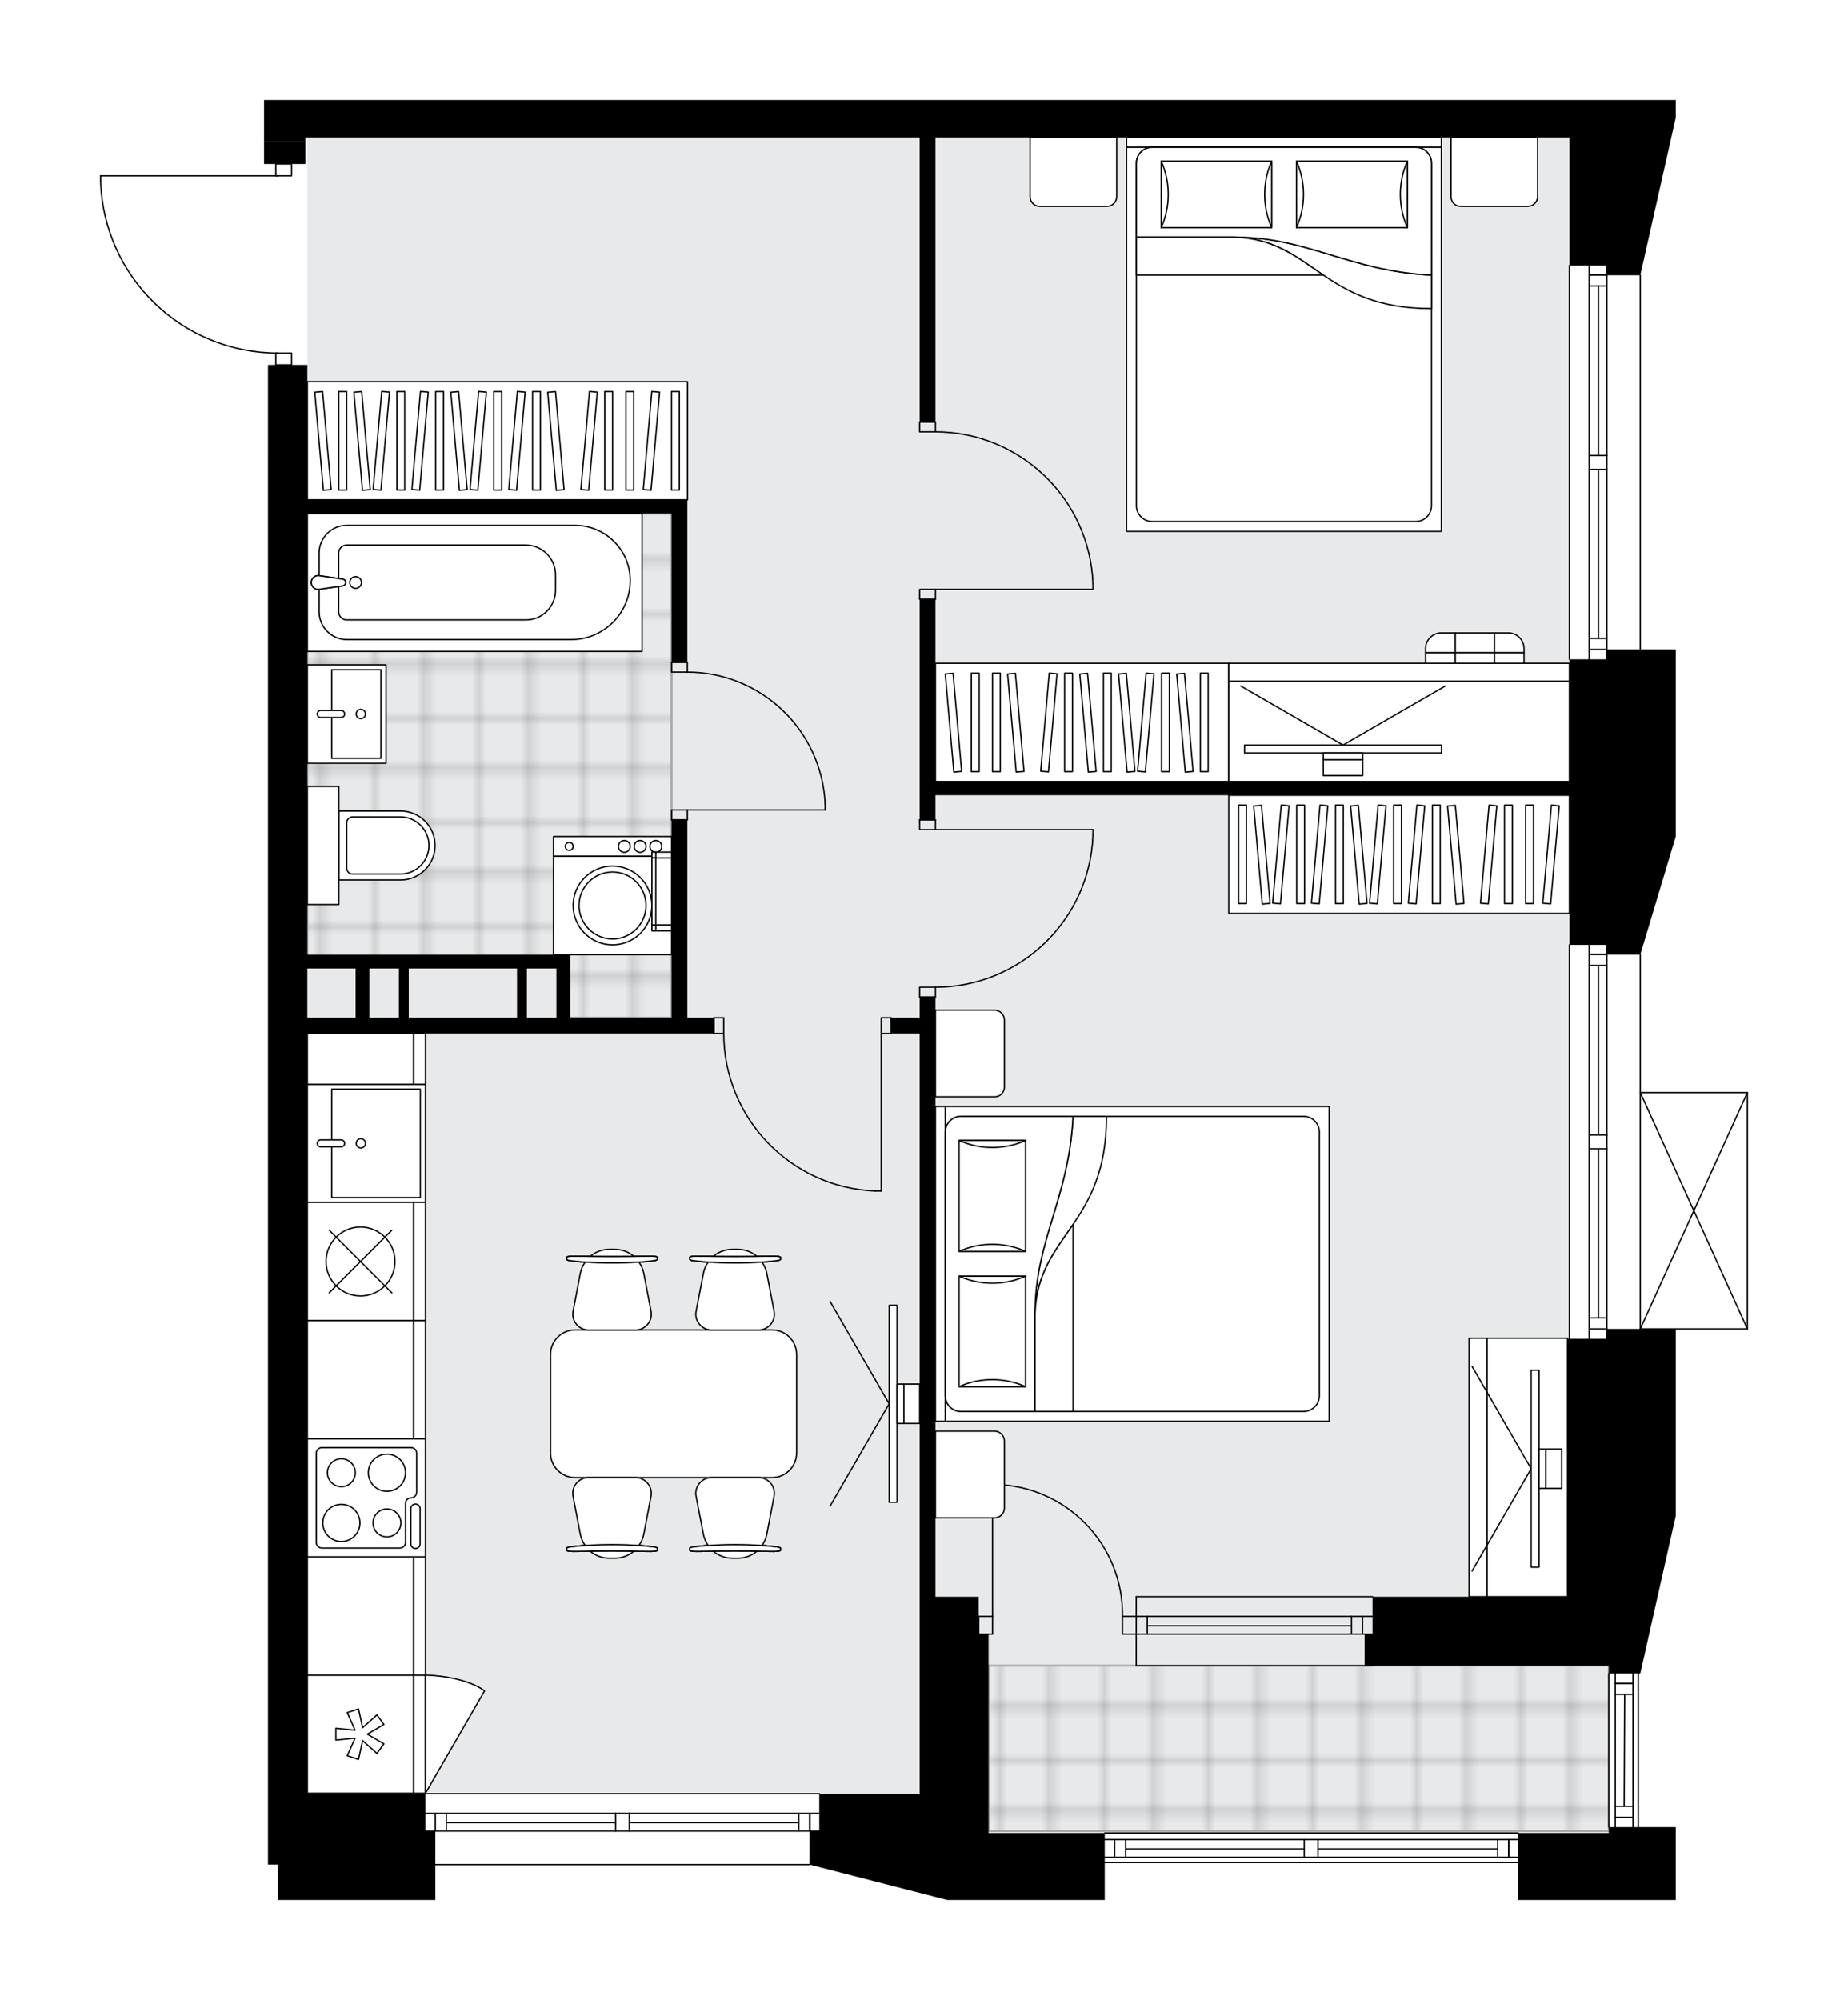
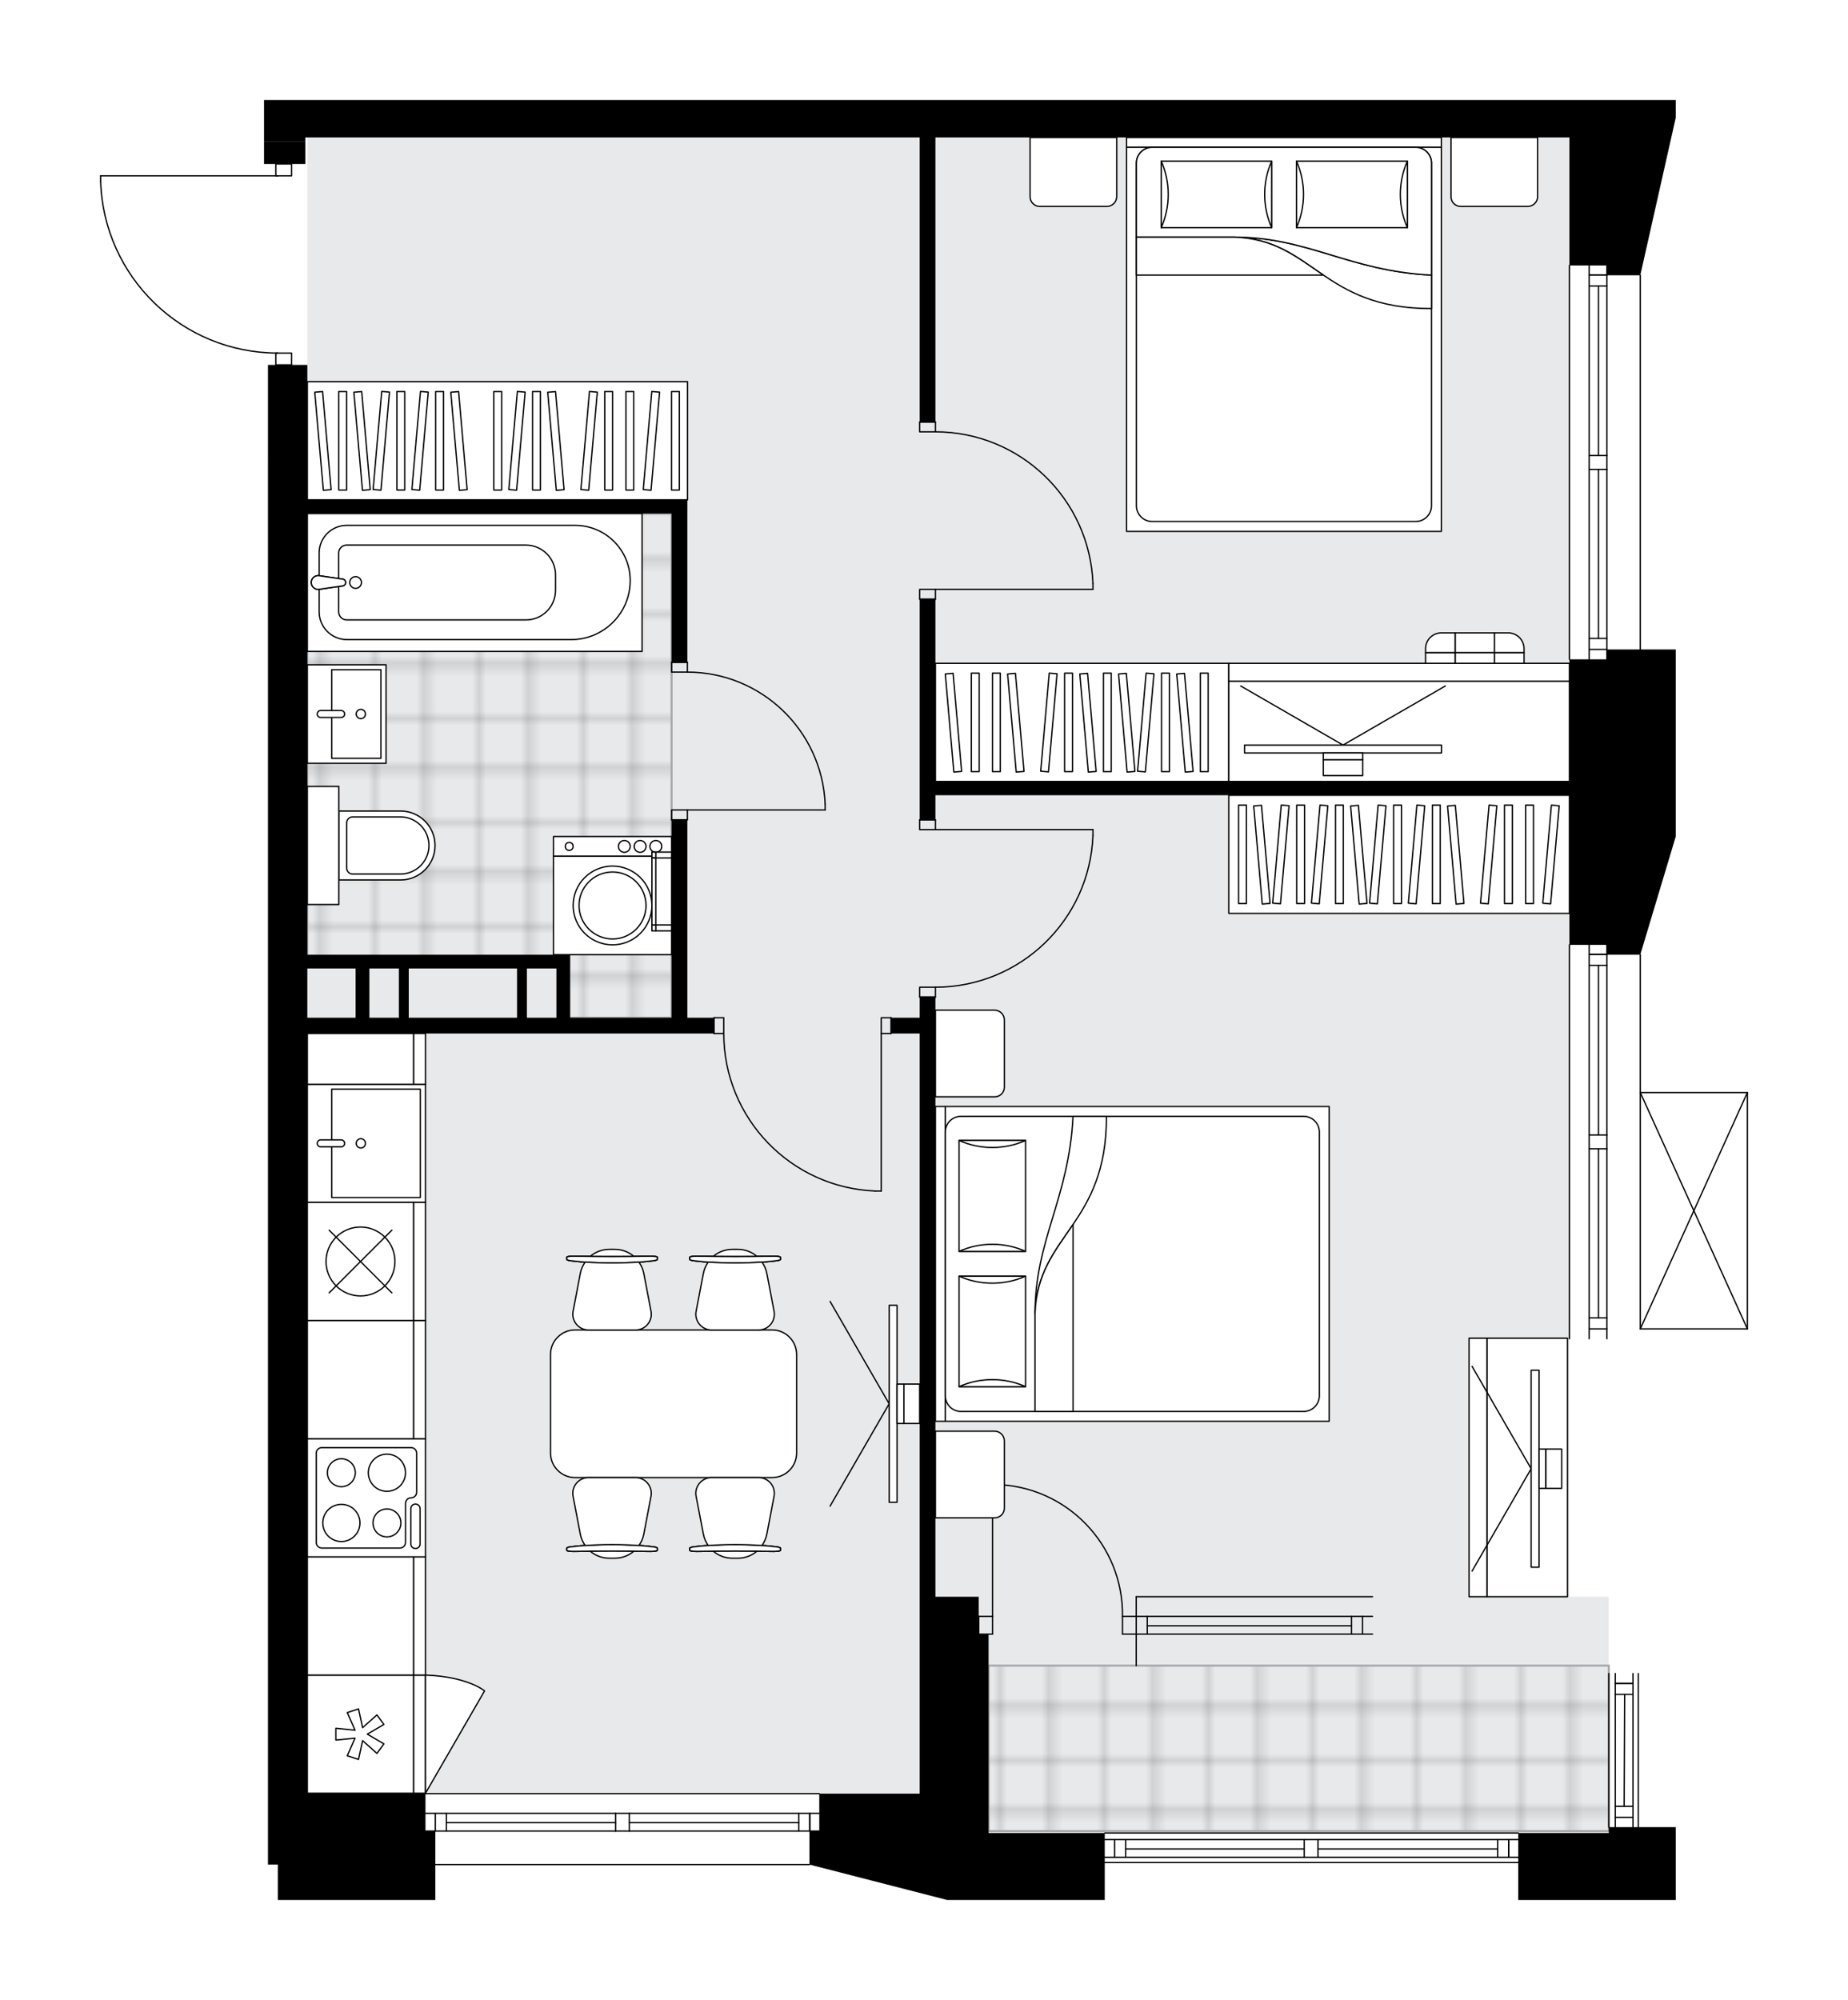
<svg xmlns="http://www.w3.org/2000/svg" xmlns:xlink="http://www.w3.org/1999/xlink" height="2000px" id="Layer_1" style="enable-background:new 0 0 1848.42 2000;" version="1.1" viewBox="0 0 1848.42 2000" width="1848.42px" x="0px" y="0px" xml:space="preserve">
  <style type="text/css">
	.st0{fill:none;}
	.st1{opacity:0.25;fill:none;stroke:#000000;stroke-width:0.4;stroke-miterlimit:10;}
	.st2{fill:#FFFFFF;}
	.st3{fill:#E7E9EA;}
	.st4{fill:url(#SVGID_1_);stroke:#A6A7AA;stroke-width:2;stroke-miterlimit:10;}
	.st5{fill:url(#SVGID_00000161597807659739721750000017837059190573503138_);stroke:#A6A7AA;stroke-width:2;stroke-miterlimit:10;}
	.st6{fill:none;stroke:#000000;stroke-width:1.3;stroke-linecap:round;stroke-linejoin:round;stroke-miterlimit:10;}
	.st7{fill:#FFFFFF;stroke:#000000;stroke-width:1.3;stroke-linecap:round;stroke-linejoin:round;stroke-miterlimit:10;}
	.st8{font-family: 'Arial-BoldMT','Arial'; font-weight:bold;}
	.st9{font-size:103.22px;}
	.st10{font-size:87.34px;}
	.st11{font-family: 'ArialMT','Arial';}
	.st12{font-size:40px;}
</style>
  <pattern height="14.57" id="New_Pattern_Swatch_2" patternUnits="userSpaceOnUse" style="overflow:visible;" viewBox="7.49 -22.06 14.57 14.57" width="14.57" x="-76.08">
    <g>
      <rect class="st0" height="14.57" width="14.57" x="7.49" y="-22.06" />
      <g>
        <rect class="st1" height="7.29" width="7.29" x="14.77" y="-7.49" />
      </g>
      <g>
        <rect class="st1" height="7.29" width="7.29" x="0.2" y="-7.49" />
      </g>
      <g>
        <rect class="st1" height="7.29" width="7.29" x="22.06" y="-14.77" />
      </g>
      <g>
        <rect class="st1" height="7.29" width="7.29" x="7.49" y="-14.77" />
        <rect class="st1" height="7.29" width="7.29" x="14.77" y="-22.06" />
      </g>
      <g>
        <rect class="st1" height="7.29" width="7.29" x="0.2" y="-22.06" />
      </g>
      <g>
        <rect class="st1" height="7.29" width="7.29" x="22.06" y="-29.35" />
      </g>
      <g>
        <rect class="st1" height="7.29" width="7.29" x="7.49" y="-29.35" />
      </g>
    </g>
  </pattern>
  <path class="st2" d="M100,181c0,0,0-0.01,0-0.01  s0-0.01,0-0.01v-5.16c0-0.36,0.29-0.65,0.65-0.65h174.6V164h-11.17v-22.65h41.36V164h-13.14v11.82c0,0.36-0.29,0.65-0.65,0.65  h-13.77h-1.99H101.3v4.49c1.37,46.19,20.38,89.35,53.53,121.53c33.15,32.19,76.86,49.91,123.06,49.92h13.77  c0.36,0,0.65,0.29,0.65,0.65v11.82h15.1V137.42h612.47v0H305.45v3.94h-41.36V100h41.36v0h614.44h391.9h257.99h37.42h31.51h37.42  v17.72l-35.31,156.93c0.29,0.07,0.51,0.31,0.51,0.62v374.18c0,0,0,0,0,0h34.8v187.09l-35.26,117.55c0.27,0.08,0.47,0.32,0.47,0.61  v137.21h106.44c0,0,0.01,0,0.01,0c0.05,0,0.09,0.02,0.13,0.03c0.04,0.01,0.08,0.01,0.12,0.03c0,0,0.01,0,0.01,0  c0.03,0.01,0.05,0.04,0.07,0.05c0.04,0.03,0.09,0.05,0.12,0.09c0.03,0.03,0.05,0.07,0.07,0.1c0.02,0.04,0.05,0.07,0.07,0.11  c0.02,0.04,0.02,0.09,0.03,0.14c0.01,0.03,0.02,0.06,0.02,0.1v236.32c0,0.04-0.01,0.07-0.02,0.1c-0.01,0.05-0.01,0.1-0.03,0.14  c-0.02,0.04-0.04,0.07-0.07,0.11c-0.02,0.03-0.04,0.07-0.07,0.1c-0.04,0.04-0.08,0.06-0.12,0.09c-0.03,0.02-0.05,0.04-0.07,0.05  c0,0-0.01,0-0.01,0c-0.07,0.03-0.16,0.05-0.24,0.05c-0.01,0-0.01,0-0.02,0c0,0,0,0,0,0h-71.64v186.44l-35.45,157.55h-1.32v153.61v0  h36.77v5.91V1900h-157.55v-36.77h0h-413.57V1900H988.81h-41.36l-137.24-35.29c-0.07,0.28-0.32,0.49-0.62,0.49H435.42c0,0,0,0,0,0  v34.8H277.87v-35.45h-9.85v-33.48v-37.42v-196.94V460.39h0.01v-95.52h7.22v-11.2c-45.57-0.66-88.57-18.44-121.33-50.25  C120.53,271.01,101.38,227.53,100,181z" id="background" />
  <g id="floor">
    <g>
      <polygon class="st3" points="1569.78,1596.72 1569.78,137.42 307.41,137.42 307.41,1793.65 919.89,1793.65 919.89,1833.04     1609.16,1833.04 1609.16,1596.72   " />
      <pattern id="SVGID_1_" patternTransform="matrix(6.947 0 0 6.947 42116.605 30781.627)" xlink:href="#New_Pattern_Swatch_2">
		</pattern>
      <polygon class="st4" points="307.41,513.57 307.41,961.6 562.35,961.6 562.35,1017.72 671.75,1017.72 671.75,513.57   " />
      <pattern id="SVGID_00000152242364512731933460000008042252749091886738_" patternTransform="matrix(6.947 0 0 6.947 42116.605 30781.627)" xlink:href="#New_Pattern_Swatch_2">
		</pattern>
      <rect height="165.43" style="fill:url(#SVGID_00000152242364512731933460000008042252749091886738_);stroke:#A6A7AA;stroke-width:2;stroke-miterlimit:10;" width="620.35" x="988.81" y="1665.65" />
      <g id="LWPOLYLINE_00000031886367020640113730000007716567097944309932_">
        <rect class="st6" height="9.85" width="15.75" x="671.75" y="809.96" />
      </g>
      <g id="LWPOLYLINE_00000001660383722366349340000008135141381731388335_">
        <rect class="st6" height="9.85" width="15.75" x="671.75" y="662.25" />
      </g>
      <g id="LINE_00000104692668162214125220000009535635301149475502_">
        <line class="st6" x1="687.5" x2="671.75" y1="819.8" y2="819.8" />
      </g>
      <g id="LINE_00000127754454841749433500000000754258988350360210_">
        <line class="st6" x1="687.5" x2="671.75" y1="662.25" y2="662.25" />
      </g>
      <g id="LINE_00000084494934843318994170000004047462380811594678_">
        <line class="st6" x1="687.5" x2="825.36" y1="809.96" y2="809.96" />
      </g>
      <g id="ARC_00000091006880464088837570000017721656623297436078_">
        <path class="st6" d="M687.5,672.1c73.84,0.05,134.57,58.18,137.86,131.95" />
      </g>
      <g id="LINE_00000101104584790349177690000006241255930915728826_">
        <line class="st6" x1="825.36" x2="825.36" y1="809.96" y2="804.05" />
      </g>
      <g id="LWPOLYLINE_00000029045004808142872310000004176069118928512440_">
        <rect class="st6" height="9.85" width="15.75" x="919.89" y="819.8" />
      </g>
      <g id="LWPOLYLINE_00000034775754139677703640000007095232210149490835_">
        <rect class="st6" height="9.85" width="15.75" x="919.89" y="987.2" />
      </g>
      <g id="LINE_00000162322091569318754070000015590796007025598101_">
        <line class="st6" x1="935.64" x2="919.89" y1="819.8" y2="819.8" />
      </g>
      <g id="LINE_00000146488222899012427960000013867226575559367302_">
        <line class="st6" x1="935.64" x2="919.89" y1="997.05" y2="997.05" />
      </g>
      <g id="LINE_00000165233684930883786900000013798032775289225636_">
        <line class="st6" x1="935.64" x2="1093.19" y1="829.65" y2="829.65" />
      </g>
      <g id="LINE_00000176756893612165890820000013071703575490527129_">
        <line class="st6" x1="1093.19" x2="1093.19" y1="835.56" y2="829.65" />
      </g>
      <g id="ARC_00000163754755543447791590000004946036500072810648_">
        <path class="st6" d="M1093.19,835.56c-3.28,84.65-72.83,151.6-157.55,151.64" />
      </g>
      <g id="LWPOLYLINE_00000036253044127063410670000007186129947496899989_">
        <rect class="st6" height="9.85" width="15.75" x="919.89" y="589.39" />
      </g>
      <g id="LWPOLYLINE_00000021826895013679679070000017345410543178653099_">
        <rect class="st6" height="9.85" width="15.75" x="919.89" y="421.99" />
      </g>
      <g id="LINE_00000170238839559264716320000011987783838486808483_">
        <line class="st6" x1="935.64" x2="919.89" y1="599.23" y2="599.23" />
      </g>
      <g id="LINE_00000128454584785895652960000015995777064196328122_">
        <line class="st6" x1="935.64" x2="919.89" y1="421.99" y2="421.99" />
      </g>
      <g id="LINE_00000125585497546730154740000009929991416861926036_">
        <line class="st6" x1="935.64" x2="1093.19" y1="589.39" y2="589.39" />
      </g>
      <g id="LINE_00000054970721811239822560000006041335703415098277_">
        <line class="st6" x1="1093.19" x2="1093.19" y1="583.48" y2="589.39" />
      </g>
      <g id="ARC_00000124856113815012866870000007165187658032778937_">
        <path class="st6" d="M935.64,431.84c84.71,0.04,154.27,66.99,157.55,151.64" />
      </g>
      <g id="LWPOLYLINE_00000013880592632504261710000009763181718537666996_">
        <rect class="st6" height="15.75" width="9.85" x="881.48" y="1017.72" />
      </g>
      <g id="LWPOLYLINE_00000158715828253522677750000008442668181241294720_">
        <rect class="st6" height="15.75" width="9.85" x="714.09" y="1017.72" />
      </g>
      <g id="LINE_00000042705050990935845920000000685682106010705811_">
        <line class="st6" x1="891.33" x2="891.33" y1="1033.48" y2="1017.72" />
      </g>
      <g id="LINE_00000159433643445519739860000006637567142806120611_">
        <line class="st6" x1="714.09" x2="714.09" y1="1033.48" y2="1017.72" />
      </g>
      <g id="LINE_00000042710459907418431510000010125610391497168051_">
        <line class="st6" x1="881.48" x2="881.48" y1="1033.48" y2="1191.03" />
      </g>
      <g id="LINE_00000032615971188626458970000010115407682003460749_">
        <line class="st6" x1="875.58" x2="881.48" y1="1191.03" y2="1191.03" />
      </g>
      <g id="ARC_00000126307225485551835370000001121197715902630332_">
        <path class="st6" d="M875.58,1191.03c-84.65-3.28-151.6-72.83-151.64-157.55" />
      </g>
      <g id="LWPOLYLINE_00000168818024439236140500000005173730127451091376_">
        <rect class="st6" height="11.82" width="15.75" x="275.9" y="353.06" />
      </g>
      <g id="LWPOLYLINE_00000097483577083786335680000008908419847826090666_">
        <rect class="st6" height="11.82" width="15.75" x="275.9" y="164" />
      </g>
      <g id="LWPOLYLINE_00000147191008024948843740000016966951715403390648_">
        <path class="st6" d="M100.65,180.98c2.84,95.85,81.35,172.08,177.24,172.08" />
      </g>
      <g id="LINE_00000036210595447608598660000006418956098587510167_">
        <line class="st6" x1="277.89" x2="100.65" y1="175.82" y2="175.82" />
      </g>
      <g id="LINE_00000013903488326051787510000003729264948585007028_">
        <line class="st6" x1="100.65" x2="100.65" y1="175.82" y2="180.98" />
      </g>
      <g id="ARC_00000167366080284198069640000012106901275256716447_">
        <path class="st6" d="M1122.73,1616.41c1.07-71.79-56.25-130.86-128.04-131.93c-0.64-0.01-1.29-0.01-1.93-0.01" />
      </g>
      <g id="LINE_00000141457719769917839030000008066103117649561758_">
        <line class="st6" x1="992.75" x2="992.75" y1="1616.41" y2="1484.46" />
      </g>
      <g id="LINE_00000048459775495072715090000000023782374997361067_">
        <line class="st6" x1="1136.52" x2="1122.73" y1="1616.41" y2="1616.41" />
      </g>
      <g id="LINE_00000116939403851190546670000018205142050010806975_">
        <line class="st6" x1="1122.73" x2="1122.73" y1="1616.41" y2="1634.14" />
      </g>
      <g id="LINE_00000130633515004761716790000003159867507067739535_">
        <line class="st6" x1="1122.73" x2="1136.52" y1="1634.14" y2="1634.14" />
      </g>
      <g id="LINE_00000121256313671971450540000012884303574604776882_">
        <line class="st6" x1="978.97" x2="992.75" y1="1634.14" y2="1634.14" />
      </g>
      <g id="LINE_00000129168677030974456530000013406606666245829294_">
        <line class="st6" x1="992.75" x2="992.75" y1="1634.14" y2="1616.41" />
      </g>
      <g id="LINE_00000119089750916872858630000000103378031901754550_">
        <line class="st6" x1="992.75" x2="978.97" y1="1616.41" y2="1616.41" />
      </g>
      <g id="LINE_00000044878223491591362560000013915398894400091297_">
        <line class="st6" x1="978.97" x2="978.97" y1="1634.14" y2="1616.41" />
      </g>
      <g id="LINE_00000058558245869014406590000013837214962245911992_">
        <line class="st6" x1="1640.67" x2="1640.67" y1="275.27" y2="649.45" />
      </g>
      <g id="LINE_00000150098724534556199330000005040523697819464325_">
        <line class="st6" x1="1589.47" x2="1589.47" y1="659.3" y2="469.35" />
      </g>
      <g id="LINE_00000034082717533702878590000000616815277940129673_">
        <line class="st6" x1="1589.47" x2="1589.47" y1="455.56" y2="265.43" />
      </g>
      <g id="LINE_00000102527512831428836780000018364760301661558914_">
        <line class="st6" x1="1607.2" x2="1589.47" y1="274.92" y2="274.92" />
      </g>
      <g id="LINE_00000178163337705167885130000000499767363651431826_">
        <line class="st6" x1="1607.2" x2="1589.47" y1="649.45" y2="649.45" />
      </g>
      <g id="LINE_00000144329401916177631640000008762073717581318027_">
        <line class="st6" x1="1607.2" x2="1607.2" y1="659.3" y2="469.35" />
      </g>
      <g id="LINE_00000049936229600964033110000009141939670744739749_">
        <line class="st6" x1="1607.2" x2="1607.2" y1="455.56" y2="265.43" />
      </g>
      <g id="LINE_00000054251664408292358820000005119119789777864616_">
        <line class="st6" x1="1598.83" x2="1598.83" y1="455.56" y2="285.95" />
      </g>
      <g id="LINE_00000117647219373887563960000003034498462105020068_">
        <line class="st6" x1="1598.83" x2="1598.83" y1="638.42" y2="469.35" />
      </g>
      <g id="LINE_00000127746032231976287750000006252373332908608688_">
        <line class="st6" x1="1589.47" x2="1607.2" y1="638.42" y2="638.42" />
      </g>
      <g id="LINE_00000114051875079421845740000015416281266570896007_">
        <line class="st6" x1="1607.2" x2="1589.47" y1="274.92" y2="274.92" />
      </g>
      <g id="LINE_00000133524562883142895790000012819707895612119225_">
        <line class="st6" x1="1589.47" x2="1607.2" y1="285.95" y2="285.95" />
      </g>
      <g id="LINE_00000179611803877050352170000003566157366489401996_">
        <line class="st6" x1="1607.2" x2="1589.47" y1="469.35" y2="469.35" />
      </g>
      <g id="LINE_00000108991844521192651930000005121956879145738668_">
        <line class="st6" x1="1589.47" x2="1589.47" y1="469.35" y2="455.56" />
      </g>
      <g id="LINE_00000064353228637133991060000003782700068001269395_">
        <line class="st6" x1="1589.47" x2="1607.2" y1="455.56" y2="455.56" />
      </g>
      <g id="LINE_00000140724661133013232440000014002688455638361776_">
        <line class="st6" x1="1607.2" x2="1607.2" y1="455.56" y2="469.35" />
      </g>
      <g id="LINE_00000034786585382764870180000003730549131667043512_">
        <line class="st6" x1="1569.78" x2="1569.78" y1="659.3" y2="265.43" />
      </g>
      <g id="LINE_00000009578518437305844650000010103454440463894916_">
        <line class="st6" x1="1640.67" x2="1640.67" y1="954.7" y2="1328.88" />
      </g>
      <g id="LINE_00000056390213512498164860000000813845543302768535_">
        <line class="st6" x1="1589.47" x2="1589.47" y1="1338.73" y2="1148.78" />
      </g>
      <g id="LINE_00000049223451407820680150000018139745296975794321_">
        <line class="st6" x1="1589.47" x2="1589.47" y1="1134.99" y2="944.86" />
      </g>
      <g id="LINE_00000023279857903555837840000017973091443662071175_">
        <line class="st6" x1="1607.2" x2="1589.47" y1="954.35" y2="954.35" />
      </g>
      <g id="LINE_00000093883474545666300640000006792094239908007069_">
        <line class="st6" x1="1607.2" x2="1589.47" y1="1328.88" y2="1328.88" />
      </g>
      <g id="LINE_00000064335307809987310010000000435956305569457046_">
        <line class="st6" x1="1607.2" x2="1607.2" y1="1338.73" y2="1148.78" />
      </g>
      <g id="LINE_00000142170185039763964390000012975434424492103844_">
        <line class="st6" x1="1607.2" x2="1607.2" y1="1134.99" y2="944.86" />
      </g>
      <g id="LINE_00000092432854359611188520000012502967247503378098_">
        <line class="st6" x1="1598.83" x2="1598.83" y1="1134.99" y2="965.38" />
      </g>
      <g id="LINE_00000101066741086953406170000003131632758463921580_">
        <line class="st6" x1="1598.83" x2="1598.83" y1="1317.86" y2="1148.78" />
      </g>
      <g id="LINE_00000160186938718870612980000012222898565279683461_">
        <line class="st6" x1="1589.47" x2="1607.2" y1="1317.86" y2="1317.86" />
      </g>
      <g id="LINE_00000088117289139773003480000011782902717241382557_">
        <line class="st6" x1="1607.2" x2="1589.47" y1="954.35" y2="954.35" />
      </g>
      <g id="LINE_00000110470365925174711980000000243555604678694020_">
        <line class="st6" x1="1589.47" x2="1607.2" y1="965.38" y2="965.38" />
      </g>
      <g id="LINE_00000132803683737190198150000007554638232853818007_">
        <line class="st6" x1="1607.2" x2="1589.47" y1="1148.78" y2="1148.78" />
      </g>
      <g id="LINE_00000078020349506571225960000015481670609898124984_">
        <line class="st6" x1="1589.47" x2="1589.47" y1="1148.78" y2="1134.99" />
      </g>
      <g id="LINE_00000132769014035353990340000013972027312875244964_">
        <line class="st6" x1="1589.47" x2="1607.2" y1="1134.99" y2="1134.99" />
      </g>
      <g id="LINE_00000059270485502329301400000007746682539296857265_">
        <line class="st6" x1="1607.2" x2="1607.2" y1="1134.99" y2="1148.78" />
      </g>
      <g id="LINE_00000021116909860633201830000016880834537623798718_">
        <line class="st6" x1="1569.78" x2="1569.78" y1="1338.73" y2="944.86" />
      </g>
      <g id="LINE_00000044173122722992090620000004180356650928910988_">
        <line class="st6" x1="1638.7" x2="1638.7" y1="1673.52" y2="1827.13" />
      </g>
      <g id="LINE_00000103238521793755385400000015138147793837125809_">
        <line class="st6" x1="1615.66" x2="1615.66" y1="1827.13" y2="1673.52" />
      </g>
      <g id="LINE_00000054263820446057581440000012706548722886867120_">
        <line class="st6" x1="1633.39" x2="1615.66" y1="1683.37" y2="1683.37" />
      </g>
      <g id="LINE_00000036226650981431085510000018409656569086253184_">
        <line class="st6" x1="1633.39" x2="1615.66" y1="1817.29" y2="1817.29" />
      </g>
      <g id="LINE_00000117674354275474283760000011514715952587664291_">
        <line class="st6" x1="1633.39" x2="1633.39" y1="1827.13" y2="1673.52" />
      </g>
      <g id="LINE_00000168096296996791962290000004084872274029652660_">
        <line class="st6" x1="1624.53" x2="1625.02" y1="1806.26" y2="1694.4" />
      </g>
      <g id="LINE_00000117649516262109975420000015875266363518390181_">
        <line class="st6" x1="1615.66" x2="1633.39" y1="1806.26" y2="1806.26" />
      </g>
      <g id="LINE_00000143577778671674433310000001824699211028159625_">
        <line class="st6" x1="1633.39" x2="1615.66" y1="1683.37" y2="1683.37" />
      </g>
      <g id="LINE_00000098204414510791175960000004023605297924672168_">
        <line class="st6" x1="1615.66" x2="1633.39" y1="1694.4" y2="1694.4" />
      </g>
      <g id="LINE_00000175292460181653978080000009745431934953599647_">
        <line class="st6" x1="1609.16" x2="1609.16" y1="1827.13" y2="1673.52" />
      </g>
      <g id="LINE_00000004541802766805241160000007366154082187480457_">
        <line class="st6" x1="1136.52" x2="1372.84" y1="1616.41" y2="1616.41" />
      </g>
      <g id="LINE_00000016043907624710821760000000532458618985247669_">
        <line class="st6" x1="1136.52" x2="1372.84" y1="1634.14" y2="1634.14" />
      </g>
      <g id="LINE_00000088855711381029513580000017164863462777682362_">
        <line class="st6" x1="1147.55" x2="1351.82" y1="1625.76" y2="1625.76" />
      </g>
      <g id="LINE_00000013174629523228146700000014233349887911191942_">
        <line class="st6" x1="1362.85" x2="1362.85" y1="1616.41" y2="1634.14" />
      </g>
      <g id="LINE_00000150801793060649073210000007753578941829851554_">
        <line class="st6" x1="1147.55" x2="1147.55" y1="1616.41" y2="1634.14" />
      </g>
      <g id="LINE_00000049903542802181244980000008338587346924426933_">
        <line class="st6" x1="1136.52" x2="1372.84" y1="1596.72" y2="1596.72" />
      </g>
      <g id="LINE_00000087409442807392189030000002939634905338257838_">
-         <line class="st6" x1="1372.84" x2="1136.52" y1="1665.65" y2="1665.65" />
-       </g>
+         </g>
      <g id="LINE_00000102511613138646888850000006857091556241829541_">
        <line class="st6" x1="1351.82" x2="1351.82" y1="1616.4" y2="1634.12" />
      </g>
      <g id="LINE_00000130641919146364189520000010472129752331958955_">
        <line class="st6" x1="1136.52" x2="1136.52" y1="1596.72" y2="1665.65" />
      </g>
      <g id="LINE_00000136402113433969485860000015191388428792555189_">
        <line class="st6" x1="1518.57" x2="1105.01" y1="1862.58" y2="1862.58" />
      </g>
      <g id="LINE_00000153664137548897558500000006995301888542308267_">
        <line class="st6" x1="1105.01" x2="1304.51" y1="1839.54" y2="1839.54" />
      </g>
      <g id="LINE_00000183209261425515734180000002047187329987125898_">
        <line class="st6" x1="1318.3" x2="1518.57" y1="1839.54" y2="1839.54" />
      </g>
      <g id="LINE_00000016064089480985113640000000577140180757124786_">
        <line class="st6" x1="1509.08" x2="1509.08" y1="1857.26" y2="1839.54" />
      </g>
      <g id="LINE_00000142869500727859655520000011400352168357354164_">
        <line class="st6" x1="1114.85" x2="1114.85" y1="1857.26" y2="1839.54" />
      </g>
      <g id="LINE_00000032637126887792543670000004608582354137413760_">
        <line class="st6" x1="1105.01" x2="1304.51" y1="1857.26" y2="1857.26" />
      </g>
      <g id="LINE_00000070111500739253628570000012399984856528633740_">
        <line class="st6" x1="1318.3" x2="1518.57" y1="1857.26" y2="1857.26" />
      </g>
      <g id="LINE_00000096048298555693879370000004689610811014634119_">
        <line class="st6" x1="1318.3" x2="1498.05" y1="1848.9" y2="1848.9" />
      </g>
      <g id="LINE_00000177482781659154293310000014276204794482483861_">
        <line class="st6" x1="1125.88" x2="1304.51" y1="1848.9" y2="1848.9" />
      </g>
      <g id="LINE_00000113345272843328202260000001228206174256160140_">
        <line class="st6" x1="1125.88" x2="1125.88" y1="1839.54" y2="1857.26" />
      </g>
      <g id="LINE_00000062164283810990722150000002062818526559519635_">
        <line class="st6" x1="1509.08" x2="1509.08" y1="1857.26" y2="1839.54" />
      </g>
      <g id="LINE_00000034085519173889990680000014205890695679697804_">
        <line class="st6" x1="1498.05" x2="1498.05" y1="1839.54" y2="1857.26" />
      </g>
      <g id="LINE_00000014635843050971213020000000942990651204603293_">
        <line class="st6" x1="1304.51" x2="1304.51" y1="1857.26" y2="1839.54" />
      </g>
      <g id="LINE_00000047061283849803097320000007804159762718283195_">
        <line class="st6" x1="1304.51" x2="1318.3" y1="1839.54" y2="1839.54" />
      </g>
      <g id="LINE_00000151533554669553400940000001862188702400340378_">
        <line class="st6" x1="1318.3" x2="1318.3" y1="1839.54" y2="1857.26" />
      </g>
      <g id="LINE_00000119080459265221157160000006288665708348306366_">
        <line class="st6" x1="1318.3" x2="1304.51" y1="1857.26" y2="1857.26" />
      </g>
      <g id="LINE_00000034058388851392824420000004437298873476052617_">
        <line class="st6" x1="1105.01" x2="1518.57" y1="1833.04" y2="1833.04" />
      </g>
      <g id="LINE_00000007418932025195878400000010211927040129985948_">
        <line class="st6" x1="809.6" x2="435.42" y1="1864.55" y2="1864.55" />
      </g>
      <g id="LINE_00000045581058718340277900000005101277750754210487_">
        <line class="st6" x1="425.58" x2="615.71" y1="1813.35" y2="1813.35" />
      </g>
      <g id="LINE_00000130647097335199554580000012305285345810867607_">
        <line class="st6" x1="629.5" x2="819.45" y1="1813.35" y2="1813.35" />
      </g>
      <g id="LINE_00000043420685902625028370000000774901945220648364_">
        <line class="st6" x1="809.95" x2="809.95" y1="1831.07" y2="1813.35" />
      </g>
      <g id="LINE_00000106847387617750350670000005418182072222026917_">
        <line class="st6" x1="435.42" x2="435.42" y1="1831.07" y2="1813.35" />
      </g>
      <g id="LINE_00000122687063344834335000000018120312447781512375_">
        <line class="st6" x1="425.58" x2="615.71" y1="1831.07" y2="1831.07" />
      </g>
      <g id="LINE_00000062898205032078315130000006077076201534602378_">
        <line class="st6" x1="629.5" x2="819.45" y1="1831.07" y2="1831.07" />
      </g>
      <g id="LINE_00000116934320232065235050000008564789055929082260_">
        <line class="st6" x1="629.5" x2="798.93" y1="1822.7" y2="1822.7" />
      </g>
      <g id="LINE_00000111900931843095313050000016123031107126624440_">
        <line class="st6" x1="446.45" x2="615.71" y1="1822.7" y2="1822.7" />
      </g>
      <g id="LINE_00000104682472257595162840000008860838359039266495_">
        <line class="st6" x1="446.45" x2="446.45" y1="1813.35" y2="1831.07" />
      </g>
      <g id="LINE_00000133497530744787142290000007664563200586673580_">
        <line class="st6" x1="809.95" x2="809.95" y1="1831.07" y2="1813.35" />
      </g>
      <g id="LINE_00000037691224422656880530000003769351172281792427_">
        <line class="st6" x1="798.93" x2="798.93" y1="1813.35" y2="1831.07" />
      </g>
      <g id="LINE_00000112631023903605644610000010248298617900698503_">
        <line class="st6" x1="615.71" x2="615.71" y1="1831.07" y2="1813.35" />
      </g>
      <g id="LINE_00000129165800049345200750000015370055822154888089_">
        <line class="st6" x1="615.71" x2="629.5" y1="1813.35" y2="1813.35" />
      </g>
      <g id="LINE_00000155120468903409110480000008338361904998586497_">
        <line class="st6" x1="629.5" x2="629.5" y1="1813.35" y2="1831.07" />
      </g>
      <g id="LINE_00000044173927354620633460000007914710532391615909_">
        <line class="st6" x1="629.5" x2="615.71" y1="1831.07" y2="1831.07" />
      </g>
      <g id="LINE_00000085951365462213823210000011278638459809641610_">
        <line class="st6" x1="425.58" x2="819.45" y1="1793.65" y2="1793.65" />
      </g>
      <g id="LINE_00000084513925039057295370000016512519614938557850_">
        <line class="st6" x1="1747.77" x2="1747.77" y1="1092.56" y2="1328.88" />
      </g>
      <g id="LINE_00000173146315765391352690000006413866980533608104_">
        <line class="st6" x1="1747.77" x2="1640.67" y1="1328.88" y2="1328.88" />
      </g>
      <g id="LINE_00000145778433911917492380000014417025070953722269_">
        <line class="st6" x1="1640.67" x2="1747.77" y1="1092.56" y2="1092.56" />
      </g>
      <g id="LWPOLYLINE_00000163771520452490455790000002178515252570315199_">
        <line class="st6" x1="1640.67" x2="1747.77" y1="1328.88" y2="1092.56" />
      </g>
      <g id="LWPOLYLINE_00000132076544115929237980000012897490607890535819_">
        <line class="st6" x1="1640.67" x2="1747.77" y1="1092.56" y2="1328.88" />
      </g>
    </g>
-     <polygon points="1676.12,1328.88 1636.74,1328.88 1607.19,1328.88 1607.19,1338.73 1567.81,1338.73 1567.81,1596.72    1372.84,1596.72 1372.84,1634.14 1364.96,1634.14 1364.96,1665.65 1372.84,1665.65 1567.81,1665.65 1609.16,1665.65    1609.16,1673.52 1636.74,1673.52 1640.67,1673.52 1676.12,1515.97  " />
    <polygon points="1676.12,649.45 1640.67,649.45 1607.19,649.45 1607.19,659.3 1569.78,659.3 1569.78,781.4 935.64,781.4    935.64,599.23 919.89,599.23 919.89,819.8 935.64,819.8 935.64,795.19 1569.78,795.19 1569.78,944.86 1607.19,944.86    1607.19,954.7 1640.67,954.7 1676.12,836.54  " />
    <polygon points="1676.12,100 1638.7,100 1607.19,100 1569.78,100 1311.79,100 919.89,100 305.45,100 305.45,100 264.09,100    264.09,141.36 305.45,141.36 305.45,137.42 919.89,137.42 919.89,421.99 935.64,421.99 935.64,137.42 1311.79,137.42    1569.78,137.42 1569.78,265.43 1607.19,265.43 1607.19,275.28 1638.7,275.28 1638.7,275.27 1640.67,275.27 1676.12,117.72  " />
    <rect height="22.65" width="41.36" x="264.09" y="141.36" />
    <polygon points="1676.12,1833.04 1676.12,1827.13 1609.16,1827.13 1609.16,1833.04 1518.57,1833.04 1518.57,1900 1676.12,1900  " />
    <polygon points="1105.01,1900 1105.01,1833.04 988.81,1833.04 988.81,1831.07 988.81,1793.65 988.81,1634.14 978.97,1634.14    978.97,1596.72 935.64,1596.72 935.64,997.05 919.89,997.05 919.89,1017.72 891.33,1017.72 891.33,1033.48 919.89,1033.48    919.89,1596.72 919.89,1634.14 919.89,1793.65 819.45,1793.65 819.45,1831.07 809.6,1831.07 809.6,1864.55 947.46,1900    988.81,1900  " />
    <path d="M307.42,484.59V364.88h-39.39v95.52h-0.01v1136.32v196.94v37.42v33.48h9.85V1900h157.55v-35.45v-33.48h-9.85v-37.42H307.41   v-196.94v-563.24h406.67v-15.75H687.5V819.8h-15.75v197.92H570.32V954.7h-13.79H307.41V513.57h364.33v148.69h15.75V513.57v-13.79   H307.41L307.42,484.59L307.42,484.59z M556.54,968.49v49.23H527v-49.23H556.54z M517.15,968.49v49.23H408.84v-49.23H517.15z    M398.99,968.49v49.23h-29.54v-49.23H398.99z M355.66,968.49v49.23h-48.25v-49.23H355.66z" />
  </g>
  <g id="mebel">
    <g>
      <g>
        <rect class="st7" height="39.39" width="39.39" x="1455.44" y="652.58" />
        <rect class="st7" height="19.69" width="39.39" x="1455.44" y="691.97" />
        <rect class="st7" height="19.69" width="39.39" x="1455.44" y="632.89" />
        <rect class="st7" height="39.39" transform="matrix(-1 -4.470436e-11 4.470436e-11 -1 3019.201 1344.554)" width="29.54" x="1494.83" y="652.58" />
        <path class="st7" d="M1494.83,711.66h13.79c8.7,0,15.76-7.05,15.76-15.75v-3.94h-29.54V711.66z" />
        <path class="st7" d="M1494.83,652.58h29.54v-3.94c0-8.7-7.05-15.75-15.76-15.75h-13.79V652.58z" />
        <rect class="st7" height="39.39" transform="matrix(-1 -4.467372e-11 4.467372e-11 -1 2881.345 1344.554)" width="29.54" x="1425.9" y="652.58" />
        <path class="st7" d="M1441.66,711.66h13.79v-19.69h-29.54v3.94C1425.9,704.61,1432.96,711.66,1441.66,711.66z" />
        <path class="st7" d="M1425.9,652.58h29.54v-19.69h-13.79c-8.7,0-15.75,7.05-15.75,15.75V652.58z" />
      </g>
    </g>
    <g>
      <rect class="st7" height="334.79" transform="matrix(4.491500e-11 1 -1 4.491500e-11 1057.305 107.685)" width="137.86" x="405.88" y="415.1" />
      <g id="ARC_00000061435535306641417170000006611104833437458319_">
-         <path class="st7" d="M319.22,575.69c-0.66-0.1-1.33-0.1-1.98,0c-3.76,0.55-6.36,4.04-5.81,7.79s4.04,6.36,7.79,5.81l24.05-3.51     c1.11-0.33,1.98-1.2,2.31-2.31c0.54-1.82-0.49-3.73-2.31-4.28L319.22,575.69z" />
+         <path class="st7" d="M319.22,575.69c-0.66-0.1-1.33-0.1-1.98,0c-3.76,0.55-6.36,4.04-5.81,7.79s4.04,6.36,7.79,5.81l24.05-3.51     c0.54-1.82-0.49-3.73-2.31-4.28L319.22,575.69z" />
      </g>
      <path class="st7" d="M319.23,611.83v-22.54l24.04-3.51c1.11-0.33,1.98-1.2,2.31-2.31c0.54-1.82-0.49-3.73-2.31-4.28l-24.04-3.51    v-22.74c0-15.23,12.34-27.57,27.57-27.57h228.4c30.48,0,55.18,24.71,55.18,55.18c0,32.61-26.43,59.04-59.04,59.04H347    C331.67,639.61,319.23,627.17,319.23,611.83z" />
      <path class="st7" d="M338.78,611.9v-25.45l4.48-0.65c1.11-0.33,1.98-1.2,2.31-2.31c0.54-1.82-0.49-3.73-2.31-4.28l-4.48-0.65    v-25.59c0-4.35,3.53-7.88,7.88-7.88h179.26c16.42,0,29.72,13.31,29.72,29.72v15.57c0,16.32-13.23,29.54-29.54,29.54H346.8    C342.37,619.91,338.78,616.32,338.78,611.9z" />
      <g id="ARC_00000098210000804945830890000008450014771722953651_">
        <path class="st7" d="M319.22,575.69c-0.66-0.1-1.33-0.1-1.98,0c-3.76,0.55-6.36,4.04-5.81,7.79s4.04,6.36,7.79,5.81l24.05-3.51     c1.11-0.33,1.98-1.2,2.31-2.31c0.54-1.82-0.49-3.73-2.31-4.28L319.22,575.69z" />
      </g>
      <circle class="st7" cx="355.66" cy="582.49" r="5.85" />
    </g>
    <g>
      <path class="st7" d="M435.16,845.49L435.16,845.49c0,19.03-15.43,34.46-34.46,34.46h-61.77v-68.93h61.77    C419.73,811.03,435.16,826.46,435.16,845.49z" />
      <rect class="st7" height="31.51" transform="matrix(1.792487e-10 -1 1 1.792487e-10 -522.32 1168.658)" width="118.16" x="264.09" y="829.73" />
      <path class="st7" d="M429.05,845.49L429.05,845.49c0,15.77-12.78,28.56-28.56,28.56h-47.79c-3.26,0-5.91-2.65-5.91-5.91v-45.29    c0-3.26,2.65-5.91,5.91-5.91h47.79C416.27,816.93,429.05,829.72,429.05,845.49z" />
    </g>
    <g>
      <rect class="st7" height="78.77" transform="matrix(-4.492247e-11 1 -1 -4.492247e-11 1060.835 367.233)" width="98.48" x="297.56" y="674.65" />
      <rect class="st7" height="49.23" transform="matrix(-4.474572e-11 1 -1 -4.474572e-11 1070.4 357.627)" width="88.62" x="312.08" y="689.4" />
      <path class="st7" d="M344.71,714.01L344.71,714.01c0-1.92-1.56-3.48-3.48-3.48h-20.42c-1.92,0-3.48,1.56-3.48,3.48l0,0    c0,1.92,1.56,3.48,3.48,3.48h20.42C343.15,717.5,344.71,715.94,344.71,714.01z" />
      <circle class="st7" cx="360.93" cy="714.01" r="4.63" />
    </g>
    <g>
      <rect class="st7" height="340.7" transform="matrix(-1.848363e-10 -1 1 -1.848363e-10 545.102 2253.752)" width="118.16" x="1340.35" y="683.98" />
      <g>
        <rect class="st7" height="7.83" transform="matrix(-1.796482e-10 -1 1 -1.796482e-10 582.303 2290.954)" width="98.47" x="1387.39" y="850.41" />
        <rect class="st7" height="7.83" transform="matrix(-1.797593e-10 -1 1 -1.797593e-10 675.613 2384.264)" width="98.47" x="1480.7" y="850.41" />
        <rect class="st7" height="7.83" transform="matrix(-1.796482e-10 -1 1 -1.796482e-10 543.529 2252.18)" width="98.47" x="1348.62" y="850.41" />
        <rect class="st7" height="7.83" transform="matrix(-1.798516e-10 -1 1 -1.798516e-10 485.368 2194.019)" width="98.47" x="1290.46" y="850.41" />
        <rect class="st7" height="7.83" transform="matrix(-1.797593e-10 -1 1 -1.797593e-10 446.594 2155.244)" width="98.47" x="1251.68" y="850.41" />
        <rect class="st7" height="7.83" transform="matrix(-1.794448e-10 -1 1 -1.794448e-10 388.433 2097.083)" width="98.47" x="1193.52" y="850.41" />
        <rect class="st7" height="7.83" transform="matrix(-0.087 -0.996 0.996 -0.087 731.841 2379.26)" width="98.47" x="1406.78" y="850.41" />
        <rect class="st7" height="7.83" transform="matrix(-0.087 -0.996 0.996 -0.087 626.458 2282.693)" width="98.47" x="1309.85" y="850.41" />
        <rect class="st7" height="7.83" transform="matrix(-0.087 -0.996 0.996 -0.087 521.074 2186.127)" width="98.47" x="1212.91" y="850.41" />
        <rect class="st7" height="7.83" transform="matrix(0.087 -0.996 0.996 0.087 442.647 2191.715)" width="98.47" x="1368.01" y="850.41" />
        <rect class="st7" height="7.83" transform="matrix(-1.796482e-10 -1 1 -1.796482e-10 654.469 2363.12)" width="98.47" x="1459.56" y="850.41" />
        <rect class="st7" height="7.83" transform="matrix(0.087 -0.996 0.996 0.087 508.522 2263.606)" width="98.47" x="1440.17" y="850.41" />
        <rect class="st7" height="7.83" transform="matrix(0.087 -0.996 0.996 0.087 565.439 2325.719)" width="98.47" x="1502.52" y="850.41" />
        <rect class="st7" height="7.83" transform="matrix(0.087 -0.996 0.996 0.087 407.252 2153.088)" width="98.47" x="1329.23" y="850.41" />
        <rect class="st7" height="7.83" transform="matrix(0.087 -0.996 0.996 0.087 354.159 2095.148)" width="98.47" x="1271.07" y="850.41" />
        <rect class="st7" height="7.83" transform="matrix(0.087 -0.996 0.996 0.087 318.765 2056.521)" width="98.47" x="1232.3" y="850.41" />
      </g>
    </g>
    <g>
      <rect class="st7" height="380.3" transform="matrix(-2.062032e-10 -1 1 -2.062032e-10 56.803 938.321)" width="118.16" x="438.48" y="250.61" />
      <g>
        <rect class="st7" height="7.83" transform="matrix(-1.797033e-10 -1 1 -1.797033e-10 95.87 977.388)" width="98.47" x="487.39" y="436.85" />
        <rect class="st7" height="7.83" transform="matrix(-1.796296e-10 -1 1 -1.796296e-10 189.18 1070.697)" width="98.47" x="580.7" y="436.85" />
        <rect class="st7" height="7.83" transform="matrix(-1.797033e-10 -1 1 -1.797033e-10 234.835 1116.353)" width="98.47" x="626.36" y="436.85" />
        <rect class="st7" height="7.83" transform="matrix(-1.796855e-10 -1 1 -1.796855e-10 57.096 938.614)" width="98.47" x="448.62" y="436.85" />
        <rect class="st7" height="7.83" transform="matrix(-1.796855e-10 -1 1 -1.796855e-10 -1.065 880.452)" width="98.47" x="390.46" y="436.85" />
        <rect class="st7" height="7.83" transform="matrix(-1.797033e-10 -1 1 -1.797033e-10 -39.839 841.678)" width="98.47" x="351.69" y="436.85" />
        <rect class="st7" height="7.83" transform="matrix(-1.794084e-10 -1 1 -1.794084e-10 -98.001 783.517)" width="98.47" x="293.52" y="436.85" />
        <rect class="st7" height="7.83" transform="matrix(-0.087 -0.996 0.996 -0.087 165.394 1033.074)" width="98.47" x="506.78" y="436.85" />
        <rect class="st7" height="7.83" transform="matrix(-0.087 -0.996 0.996 -0.087 60.011 936.507)" width="98.47" x="409.85" y="436.85" />
        <rect class="st7" height="7.83" transform="matrix(-0.087 -0.996 0.996 -0.087 -45.373 839.941)" width="98.47" x="312.91" y="436.85" />
        <rect class="st7" height="7.83" transform="matrix(-0.087 -0.996 0.996 -0.087 -87.875 800.995)" width="98.47" x="273.82" y="436.85" />
        <rect class="st7" height="7.83" transform="matrix(0.087 -0.996 0.996 0.087 33.08 917.618)" width="98.47" x="468.01" y="436.85" />
        <rect class="st7" height="7.83" transform="matrix(-1.796855e-10 -1 1 -1.796855e-10 168.036 1049.553)" width="98.47" x="559.56" y="436.85" />
        <rect class="st7" height="7.83" transform="matrix(0.087 -0.996 0.996 0.087 98.956 989.509)" width="98.47" x="540.17" y="436.85" />
        <rect class="st7" height="7.83" transform="matrix(0.087 -0.996 0.996 0.087 155.872 1051.622)" width="98.47" x="602.52" y="436.85" />
-         <rect class="st7" height="7.83" transform="matrix(0.087 -0.996 0.996 0.087 -2.315 878.991)" width="98.47" x="429.23" y="436.85" />
        <rect class="st7" height="7.83" transform="matrix(0.087 -0.996 0.996 0.087 -55.407 821.051)" width="98.47" x="371.07" y="436.85" />
        <rect class="st7" height="7.83" transform="matrix(0.087 -0.996 0.996 0.087 -90.802 782.424)" width="98.47" x="332.3" y="436.85" />
      </g>
    </g>
    <g>
      <path class="st7" d="M1004.57,1508.15v-67.14c0-5.44-4.41-9.85-9.85-9.85h-59.08v86.65h59.27    C1000.24,1517.81,1004.57,1513.49,1004.57,1508.15z" />
      <path class="st7" d="M1004.57,1087.15v-67.14c0-5.44-4.41-9.85-9.85-9.85h-59.08v86.65h59.27    C1000.24,1096.82,1004.57,1092.49,1004.57,1087.15z" />
      <g>
        <rect class="st7" height="9.85" transform="matrix(3.591765e-10 -1 1 3.591765e-10 -323.335 2204.465)" width="314.83" x="783.15" y="1258.98" />
        <rect class="st7" height="384.03" transform="matrix(3.591765e-10 -1 1 3.591765e-10 -126.398 2401.401)" width="314.83" x="980.09" y="1071.89" />
        <path class="st7" d="M945.49,1395.71v-263.63c0-8.7,7.05-15.76,15.75-15.76h342.67c8.7,0,15.75,7.05,15.75,15.76v263.63     c0,8.7-7.05,15.75-15.75,15.75H961.24C952.54,1411.47,945.49,1404.41,945.49,1395.71z" />
        <path class="st7" d="M1073.26,1116.33c-4.03,82.34-37.96,123.15-37.99,197.3c2.68-79.34,71.62-87.81,71.48-197.3L1073.26,1116.33     z" />
        <g>
-           <path class="st7" d="M1073.26,1116.33c-4.03,82.34-37.96,123.15-37.99,197.3l0,97.84h-74.03c-8.7,0-15.75-7.05-15.75-15.75      v-263.63c0-8.7,7.05-15.76,15.75-15.76L1073.26,1116.33L1073.26,1116.33z" />
-         </g>
+           </g>
        <rect class="st7" height="66.5" transform="matrix(3.594303e-10 -1 1 3.594303e-10 -338.858 2323.968)" width="110.48" x="937.31" y="1298.16" />
        <path class="st7" d="M1025.81,1276.17c-20.89,9.36-45.61,9.36-66.5,0H1025.81z" />
        <path class="st7" d="M959.31,1386.65c20.89-9.36,45.61-9.36,66.5,0H959.31z" />
        <rect class="st7" height="66.5" transform="matrix(3.588539e-10 -1 1 3.588539e-10 -203.35 2188.46)" width="110.91" x="937.1" y="1162.65" />
        <path class="st7" d="M1025.81,1140.45c-20.89,9.39-45.61,9.39-66.5,0H1025.81z" />
        <path class="st7" d="M959.31,1251.36c20.89-9.39,45.61-9.39,66.5,0H959.31z" />
        <g>
          <path class="st7" d="M1035.27,1313.63v97.84h37.99v-186.94C1055.34,1251.01,1036.64,1273.06,1035.27,1313.63z" />
        </g>
      </g>
    </g>
    <g>
      <path class="st7" d="M1039.99,206.4h67.14c5.44,0,9.85-4.41,9.85-9.85v-59.08h-86.65v59.27    C1030.32,202.08,1034.65,206.4,1039.99,206.4z" />
      <path class="st7" d="M1460.98,206.4h67.14c5.44,0,9.85-4.41,9.85-9.85v-59.08h-86.65v59.27    C1451.32,202.08,1455.65,206.4,1460.98,206.4z" />
      <g>
        <rect class="st7" height="9.85" width="314.83" x="1126.82" y="137.48" />
        <rect class="st7" height="384.03" width="314.83" x="1126.82" y="147.32" />
        <path class="st7" d="M1152.42,147.32h263.63c8.7,0,15.75,7.05,15.75,15.75v342.67c0,8.7-7.05,15.75-15.75,15.75h-263.63     c-8.7,0-15.75-7.05-15.75-15.75V163.08C1136.67,154.38,1143.72,147.32,1152.42,147.32z" />
        <path class="st7" d="M1431.81,275.09c-82.34-4.03-123.15-37.96-197.3-37.99c79.34,2.68,87.81,71.62,197.3,71.48L1431.81,275.09z" />
        <g>
          <path class="st7" d="M1431.81,275.09c-82.34-4.03-123.15-37.96-197.3-37.99l-97.84,0v-74.03c0-8.7,7.05-15.75,15.75-15.75      h263.63c8.7,0,15.75,7.05,15.75,15.75L1431.81,275.09L1431.81,275.09z" />
        </g>
        <rect class="st7" height="66.5" width="110.48" x="1161.48" y="161.14" />
        <path class="st7" d="M1271.97,227.64c-9.36-20.89-9.36-45.61,0-66.5V227.64z" />
        <path class="st7" d="M1161.48,161.14c9.36,20.89,9.36,45.61,0,66.5L1161.48,161.14z" />
        <rect class="st7" height="66.5" width="110.91" x="1296.78" y="161.14" />
        <path class="st7" d="M1407.69,227.64c-9.39-20.89-9.39-45.61,0-66.5V227.64z" />
        <path class="st7" d="M1296.78,161.14c9.39,20.89,9.39,45.61,0,66.5V161.14z" />
        <g>
          <path class="st7" d="M1234.51,237.11h-97.84v37.99h186.94C1297.13,257.17,1275.08,238.48,1234.51,237.11z" />
        </g>
      </g>
    </g>
    <g>
      <rect class="st7" height="293.44" transform="matrix(1.954890e-10 -1 1 1.954890e-10 359.981 1804.737)" width="118.16" x="1023.28" y="575.66" />
      <g>
        <rect class="st7" height="7.83" transform="matrix(2.246488e-10 -1 1 2.246488e-10 346.412 1791.168)" width="98.47" x="1019.56" y="718.47" />
        <rect class="st7" height="7.83" transform="matrix(2.245378e-10 -1 1 2.245378e-10 253.102 1697.858)" width="98.47" x="926.25" y="718.47" />
        <rect class="st7" height="7.83" transform="matrix(2.245378e-10 -1 1 2.245378e-10 385.186 1829.942)" width="98.47" x="1058.33" y="718.47" />
        <rect class="st7" height="7.83" transform="matrix(2.246488e-10 -1 1 2.246488e-10 443.347 1888.103)" width="98.47" x="1116.49" y="718.47" />
        <rect class="st7" height="7.83" transform="matrix(2.245378e-10 -1 1 2.245378e-10 482.122 1926.878)" width="98.47" x="1155.27" y="718.47" />
        <rect class="st7" height="7.83" transform="matrix(0.087 -0.996 0.996 0.087 238.312 1704.828)" width="98.47" x="1000.17" y="718.47" />
        <rect class="st7" height="7.83" transform="matrix(0.087 -0.996 0.996 0.087 326.799 1801.395)" width="98.47" x="1097.1" y="718.47" />
        <rect class="st7" height="7.83" transform="matrix(-0.087 -0.996 0.996 -0.087 463.389 1869.373)" width="98.47" x="1038.94" y="718.47" />
        <rect class="st7" height="7.83" transform="matrix(2.245378e-10 -1 1 2.245378e-10 274.246 1719.002)" width="98.47" x="947.39" y="718.47" />
        <rect class="st7" height="7.83" transform="matrix(-0.087 -0.996 0.996 -0.087 384.934 1797.483)" width="98.47" x="966.78" y="718.47" />
        <rect class="st7" height="7.83" transform="matrix(-0.087 -0.996 0.996 -0.087 317.148 1735.369)" width="98.47" x="904.43" y="718.47" />
        <rect class="st7" height="7.83" transform="matrix(-0.087 -0.996 0.996 -0.087 505.542 1908)" width="98.47" x="1077.72" y="718.47" />
        <rect class="st7" height="7.83" transform="matrix(-0.087 -0.996 0.996 -0.087 568.773 1965.94)" width="98.47" x="1135.88" y="718.47" />
      </g>
    </g>
    <g>
      <path class="st7" d="M772.2,1477.57H575.26c-13.6,0-24.62-11.02-24.62-24.62v-98.42c0-13.6,11.02-24.62,24.62-24.62H772.2    c13.6,0,24.62,11.02,24.62,24.62v98.42C796.82,1466.55,785.8,1477.57,772.2,1477.57z" />
      <g>
        <g id="LINE_00000110436467635231839080000002717059393572674450_">
          <path class="st7" d="M653.14,1260.74c-23.84,2.99-58.06,2.99-81.89,0c-2.75-0.35-4.35-0.86-4.35-1.41v-0.14v-1.95      c0-0.59,3.09-1.06,6.89-1.06c25.53,0.4,51.27,0.4,76.81,0c3.81,0,6.89,0.48,6.89,1.06v1.95v0.14      C657.48,1259.88,655.89,1260.4,653.14,1260.74z" />
        </g>
        <g id="LINE_00000063623472688258400020000001344619970959479949_">
          <path class="st7" d="M653.14,1260.74c-23.84,2.99-58.06,2.99-81.89,0c-2.75-0.35-4.35-0.86-4.35-1.41v-0.14v-1.95      c0-0.59,3.09-1.06,6.89-1.06c25.53,0.4,51.27,0.4,76.81,0c3.81,0,6.89,0.48,6.89,1.06v1.95v0.14      C657.48,1259.88,655.89,1260.4,653.14,1260.74z" />
        </g>
        <g id="LINE_00000143600583374845305010000005005433162017078432_">
          <path class="st7" d="M653.14,1260.74c-23.84,2.99-58.06,2.99-81.89,0c-2.75-0.35-4.35-0.86-4.35-1.41v-0.14v-1.95      c0-0.59,3.09-1.06,6.89-1.06c25.53,0.4,51.27,0.4,76.81,0c3.81,0,6.89,0.48,6.89,1.06v1.95v0.14      C657.48,1259.88,655.89,1260.4,653.14,1260.74z" />
        </g>
        <path class="st7" d="M633.96,1256.32c-5.18-4.38-11.85-7-19.05-7h-5.43c-7.2,0-13.87,2.62-19.05,7     C604.93,1256.45,619.44,1256.45,633.96,1256.32z" />
        <path class="st7" d="M643.92,1273.33c-0.8-4.18-2.54-7.96-4.85-11.28c-17.09,1.21-36.67,1.21-53.76,0     c-2.31,3.32-4.05,7.09-4.85,11.28l-7.24,37.95c-1.85,9.71,5.59,18.71,15.48,18.71h47c9.89,0,17.33-9,15.48-18.71L643.92,1273.33z     " />
      </g>
      <g>
        <g id="LINE_00000061471096450182807960000008532426338508935573_">
          <path class="st7" d="M776.22,1260.74c-23.84,2.99-58.06,2.99-81.89,0c-2.75-0.35-4.35-0.86-4.35-1.41v-0.14v-1.95      c0-0.59,3.09-1.06,6.89-1.06c25.53,0.4,51.27,0.4,76.81,0c3.81,0,6.89,0.48,6.89,1.06v1.95v0.14      C780.57,1259.88,778.97,1260.4,776.22,1260.74z" />
        </g>
        <g id="LINE_00000155119597143047244480000009253721160161913523_">
          <path class="st7" d="M776.22,1260.74c-23.84,2.99-58.06,2.99-81.89,0c-2.75-0.35-4.35-0.86-4.35-1.41v-0.14v-1.95      c0-0.59,3.09-1.06,6.89-1.06c25.53,0.4,51.27,0.4,76.81,0c3.81,0,6.89,0.48,6.89,1.06v1.95v0.14      C780.57,1259.88,778.97,1260.4,776.22,1260.74z" />
        </g>
        <g id="LINE_00000005958713383619341580000017709290252049223314_">
          <path class="st7" d="M776.22,1260.74c-23.84,2.99-58.06,2.99-81.89,0c-2.75-0.35-4.35-0.86-4.35-1.41v-0.14v-1.95      c0-0.59,3.09-1.06,6.89-1.06c25.53,0.4,51.27,0.4,76.81,0c3.81,0,6.89,0.48,6.89,1.06v1.95v0.14      C780.57,1259.88,778.97,1260.4,776.22,1260.74z" />
        </g>
        <path class="st7" d="M757.04,1256.32c-5.18-4.38-11.85-7-19.05-7h-5.43c-7.2,0-13.87,2.62-19.05,7     C728.02,1256.45,742.53,1256.45,757.04,1256.32z" />
        <path class="st7" d="M767,1273.33c-0.8-4.18-2.54-7.96-4.85-11.28c-17.09,1.21-36.67,1.21-53.76,0     c-2.31,3.32-4.05,7.09-4.85,11.28l-7.24,37.95c-1.85,9.71,5.59,18.71,15.48,18.71h47c9.89,0,17.33-9,15.48-18.71L767,1273.33z" />
      </g>
      <g>
        <g id="LINE_00000126324295479450506100000008878727184352274336_">
          <path class="st7" d="M694.33,1546.81c23.84-2.99,58.06-2.99,81.89,0c2.75,0.35,4.35,0.86,4.35,1.41v0.14v1.95      c0,0.59-3.09,1.06-6.89,1.06c-25.53-0.4-51.27-0.4-76.81,0c-3.81,0-6.89-0.48-6.89-1.06v-1.95v-0.14      C689.98,1547.68,691.58,1547.16,694.33,1546.81z" />
        </g>
        <g id="LINE_00000009578168575795134170000007836732278280683417_">
          <path class="st7" d="M694.33,1546.81c23.84-2.99,58.06-2.99,81.89,0c2.75,0.35,4.35,0.86,4.35,1.41v0.14v1.95      c0,0.59-3.09,1.06-6.89,1.06c-25.53-0.4-51.27-0.4-76.81,0c-3.81,0-6.89-0.48-6.89-1.06v-1.95v-0.14      C689.98,1547.68,691.58,1547.16,694.33,1546.81z" />
        </g>
        <g id="LINE_00000109022330998239013090000003259575474490140094_">
          <path class="st7" d="M694.33,1546.81c23.84-2.99,58.06-2.99,81.89,0c2.75,0.35,4.35,0.86,4.35,1.41v0.14v1.95      c0,0.59-3.09,1.06-6.89,1.06c-25.53-0.4-51.27-0.4-76.81,0c-3.81,0-6.89-0.48-6.89-1.06v-1.95v-0.14      C689.98,1547.68,691.58,1547.16,694.33,1546.81z" />
        </g>
        <path class="st7" d="M713.51,1551.24c5.18,4.38,11.85,7,19.05,7h5.43c7.2,0,13.87-2.62,19.05-7     C742.53,1551.11,728.02,1551.11,713.51,1551.24z" />
        <path class="st7" d="M703.54,1534.23c0.8,4.18,2.54,7.96,4.85,11.28c17.09-1.21,36.67-1.21,53.76,0     c2.31-3.32,4.05-7.09,4.85-11.28l7.24-37.95c1.85-9.71-5.59-18.71-15.48-18.71h-47c-9.89,0-17.33,9-15.48,18.71L703.54,1534.23z" />
      </g>
      <g>
        <g id="LINE_00000120520801467013957030000011803059167343460782_">
          <path class="st7" d="M571.24,1546.81c23.84-2.99,58.06-2.99,81.89,0c2.75,0.35,4.35,0.86,4.35,1.41v0.14v1.95      c0,0.59-3.09,1.06-6.89,1.06c-25.53-0.4-51.27-0.4-76.81,0c-3.81,0-6.89-0.48-6.89-1.06v-1.95v-0.14      C566.89,1547.68,568.49,1547.16,571.24,1546.81z" />
        </g>
        <g id="LINE_00000117648932223581356940000015396954564310303373_">
          <path class="st7" d="M571.24,1546.81c23.84-2.99,58.06-2.99,81.89,0c2.75,0.35,4.35,0.86,4.35,1.41v0.14v1.95      c0,0.59-3.09,1.06-6.89,1.06c-25.53-0.4-51.27-0.4-76.81,0c-3.81,0-6.89-0.48-6.89-1.06v-1.95v-0.14      C566.89,1547.68,568.49,1547.16,571.24,1546.81z" />
        </g>
        <g id="LINE_00000183212010262719114310000005308336747274296730_">
          <path class="st7" d="M571.24,1546.81c23.84-2.99,58.06-2.99,81.89,0c2.75,0.35,4.35,0.86,4.35,1.41v0.14v1.95      c0,0.59-3.09,1.06-6.89,1.06c-25.53-0.4-51.27-0.4-76.81,0c-3.81,0-6.89-0.48-6.89-1.06v-1.95v-0.14      C566.89,1547.68,568.49,1547.16,571.24,1546.81z" />
        </g>
        <path class="st7" d="M590.42,1551.24c5.18,4.38,11.85,7,19.05,7h5.43c7.2,0,13.87-2.62,19.05-7     C619.44,1551.11,604.93,1551.11,590.42,1551.24z" />
        <path class="st7" d="M580.46,1534.23c0.8,4.18,2.54,7.96,4.85,11.28c17.09-1.21,36.67-1.21,53.76,0     c2.31-3.32,4.05-7.09,4.85-11.28l7.24-37.95c1.85-9.71-5.59-18.71-15.48-18.71h-47c-9.89,0-17.33,9-15.48,18.71L580.46,1534.23z" />
      </g>
    </g>
    <g>
      <g>
        <g id="LINE_00000061445351743259684740000007538105435846431617_">
          <line class="st7" x1="889.36" x2="830.28" y1="1403.78" y2="1506.11" />
        </g>
        <g id="LINE_00000125573606463044328250000008640043897114167719_">
          <line class="st7" x1="889.36" x2="830.28" y1="1403.78" y2="1301.45" />
        </g>
      </g>
      <rect class="st7" height="196.94" width="7.88" x="889.36" y="1305.31" />
      <rect class="st7" height="39.39" width="6.89" x="897.24" y="1384.08" />
      <rect class="st7" height="39.39" width="15.75" x="904.13" y="1384.08" />
    </g>
    <g>
      <g>
        <rect class="st7" height="80.52" transform="matrix(1.102581e-10 -1 1 1.102581e-10 60.122 2994.974)" width="258.58" x="1398.26" y="1427.17" />
        <rect class="st7" height="17.89" transform="matrix(9.463458e-11 -1 1 9.463458e-11 10.915 2945.768)" width="258.58" x="1349.05" y="1458.48" />
      </g>
      <g>
        <g>
          <g id="LINE_00000010302838046231621370000010306379281844044211_">
            <line class="st7" x1="1531.5" x2="1472.42" y1="1468.71" y2="1571.04" />
          </g>
          <g id="LINE_00000130625865414697342710000015928912116005058219_">
            <line class="st7" x1="1531.5" x2="1472.42" y1="1468.71" y2="1366.38" />
          </g>
        </g>
        <rect class="st7" height="196.94" width="7.88" x="1531.5" y="1370.24" />
        <rect class="st7" height="39.39" transform="matrix(-1 -1.224647e-16 1.224647e-16 -1 3085.648 2937.42)" width="6.89" x="1539.38" y="1449.02" />
        <rect class="st7" height="39.39" width="15.75" x="1546.27" y="1449.02" />
      </g>
    </g>
    <g>
      <g>
        <rect class="st7" height="100.27" width="340.7" x="1229.08" y="681.19" />
        <rect class="st7" height="17.89" width="340.7" x="1229.08" y="663.3" />
      </g>
      <g>
        <g>
          <g id="LINE_00000086668712892329269220000005569213619517773700_">
            <line class="st7" x1="1343.32" x2="1240.99" y1="745.06" y2="685.98" />
          </g>
          <g id="LINE_00000052070035620761208940000004463691342708961949_">
            <line class="st7" x1="1343.32" x2="1445.65" y1="745.06" y2="685.98" />
          </g>
        </g>
        <rect class="st7" height="196.94" transform="matrix(-1.836970e-16 1 -1 -1.836970e-16 2092.324 -594.32)" width="7.88" x="1339.38" y="650.53" />
        <rect class="st7" height="39.39" transform="matrix(6.123234e-17 -1 1 6.123234e-17 586.934 2099.709)" width="6.89" x="1339.88" y="736.69" />
        <rect class="st7" height="39.39" transform="matrix(-1.836970e-16 1 -1 -1.836970e-16 2111.033 -575.611)" width="15.75" x="1335.44" y="748.02" />
      </g>
    </g>
    <g>
      <rect class="st7" height="118.16" transform="matrix(6.123234e-17 -1 1 6.123234e-17 -776.84 1509.83)" width="118.17" x="307.41" y="1084.25" />
      <rect class="st7" height="88.62" transform="matrix(6.123234e-17 -1 1 6.123234e-17 -767.275 1519.436)" width="108.32" x="321.92" y="1099.04" />
      <path class="st7" d="M344.71,1143.36L344.71,1143.36c0,1.92-1.56,3.48-3.48,3.48h-20.42c-1.92,0-3.48-1.56-3.48-3.48l0,0    c0-1.92,1.56-3.48,3.48-3.48h20.42C343.15,1139.87,344.71,1141.43,344.71,1143.36z" />
      <circle class="st7" cx="360.93" cy="1143.36" r="4.63" />
    </g>
    <g>
      <rect class="st7" height="118.16" transform="matrix(6.123234e-17 -1 1 6.123234e-17 -1131.33 1864.32)" width="118.16" x="307.41" y="1438.74" />
      <path class="st7" d="M321.91,1548.04h78.12c3.08,0,5.58-2.5,5.58-5.58v-39.06c0-3.08,2.5-5.58,5.58-5.58h0    c3.08,0,5.58-2.5,5.58-5.58v-39.06c0-3.08-2.5-5.58-5.58-5.58h-89.28c-3.08,0-5.58,2.5-5.58,5.58v89.28    C316.33,1545.55,318.83,1548.04,321.91,1548.04z" />
      <path class="st7" d="M420.18,1508.68v35.2c0,2.57-2.08,4.65-4.65,4.65l0,0c-2.57,0-4.65-2.08-4.65-4.65v-35.2    c0-2.57,2.08-4.65,4.65-4.65l0,0C418.1,1504.03,420.18,1506.12,420.18,1508.68z" />
      <circle class="st7" cx="341.44" cy="1522.93" r="18.6" />
      <circle class="st7" cx="387.01" cy="1472.72" r="18.6" />
      <circle class="st7" cx="387.01" cy="1522.93" r="13.95" />
      <circle class="st7" cx="341.44" cy="1472.72" r="13.95" />
    </g>
    <g>
      <rect class="st7" height="106.35" transform="matrix(-4.495089e-11 1 -1 -4.495089e-11 1622.088 900.914)" width="118.16" x="301.51" y="1208.33" />
      <rect class="st7" height="11.82" transform="matrix(-4.495089e-11 1 -1 -4.495089e-11 1681.169 841.833)" width="118.16" x="360.59" y="1255.59" />
      <circle class="st7" cx="360.59" cy="1261.5" r="34.46" />
      <line class="st7" x1="329.25" x2="391.92" y1="1292.83" y2="1230.17" />
      <line class="st7" x1="391.92" x2="329.25" y1="1292.83" y2="1230.17" />
    </g>
    <g>
      <rect class="st7" height="106.35" transform="matrix(-1.836970e-16 1 -1 -1.836970e-16 2094.736 1373.562)" width="118.16" x="301.51" y="1680.98" />
      <rect class="st7" height="11.82" transform="matrix(-1.836970e-16 1 -1 -1.836970e-16 2153.816 1314.48)" width="118.16" x="360.59" y="1728.24" />
      <polygon class="st7" points="355.09,1730.15 335.97,1728.24 335.97,1740.06 355.09,1738.15 347.36,1755.73 358.6,1759.39     362.69,1740.61 377.03,1753.4 383.98,1743.84 367.39,1734.15 383.98,1724.46 377.03,1714.9 362.69,1727.68 358.6,1708.91     347.36,1712.56   " />
      <path class="st7" d="M425.58,1793.23l59.08-102.33c0,0-16.63-14.26-59.08-15.83V1793.23z" />
    </g>
    <g>
      <rect class="st7" height="106.35" transform="matrix(8.980889e-11 -1 1 8.980889e-11 -1019.076 1740.25)" width="118.16" x="301.51" y="1326.49" />
      <rect class="st7" height="11.82" transform="matrix(8.980889e-11 -1 1 8.980889e-11 -959.995 1799.331)" width="118.16" x="360.59" y="1373.75" />
    </g>
    <g>
      <rect class="st7" height="106.35" transform="matrix(2.090186e-10 -1 1 2.090186e-10 -698.278 1419.452)" width="50.77" x="335.2" y="1005.69" />
      <rect class="st7" height="11.82" transform="matrix(2.090186e-10 -1 1 2.090186e-10 -639.197 1478.533)" width="50.77" x="394.28" y="1052.96" />
    </g>
    <g>
      <rect class="st7" height="106.35" transform="matrix(8.980889e-11 -1 1 8.980889e-11 -1255.399 1976.574)" width="118.16" x="301.51" y="1562.81" />
      <rect class="st7" height="11.82" transform="matrix(8.980889e-11 -1 1 8.980889e-11 -1196.319 2035.655)" width="118.16" x="360.59" y="1610.08" />
    </g>
    <g>
      <g>
        <rect class="st7" height="19.69" transform="matrix(-1 -4.493529e-11 4.493529e-11 -1 1225.332 1692.78)" width="118.16" x="553.58" y="836.54" />
        <rect class="st7" height="98.47" transform="matrix(-1 -4.493529e-11 4.493529e-11 -1 1225.332 1810.941)" width="118.16" x="553.58" y="856.24" />
        <g id="CIRCLE_00000178201488685848414620000000232371984844612278_">
          <circle class="st7" cx="612.67" cy="905.47" r="39.39" />
        </g>
        <g id="CIRCLE_00000167357980205999775860000011482345566156107406_">
          <circle class="st7" cx="612.67" cy="905.47" r="33.48" />
        </g>
        <g id="CIRCLE_00000178192233584531941310000014507909305318466227_">
          <circle class="st7" cx="569.34" cy="846.39" r="3.94" />
        </g>
        <g id="CIRCLE_00000170957338561985733560000013174901900103476666_">
          <circle class="st7" cx="624.48" cy="846.39" r="5.91" />
        </g>
        <g id="CIRCLE_00000096018403180367736980000001165150853888543932_">
          <circle class="st7" cx="640.24" cy="846.39" r="5.91" />
        </g>
        <g id="CIRCLE_00000012473385648994358600000014485042342761286029_">
          <circle class="st7" cx="655.99" cy="846.39" r="5.91" />
        </g>
      </g>
      <g>
        <rect class="st7" height="15.75" transform="matrix(-1.370070e-10 1 -1 -1.370070e-10 1518.895 191.157)" width="5.91" x="660.92" y="847.15" />
        <rect class="st7" height="3.94" transform="matrix(-1.370070e-10 1 -1 -1.370070e-10 1509.048 201.004)" width="5.91" x="651.07" y="853.06" />
        <rect class="st7" height="15.75" transform="matrix(-1.354678e-10 1 -1 -1.354678e-10 1591.762 264.023)" width="5.91" x="660.92" y="920.02" />
        <rect class="st7" height="3.94" transform="matrix(-1.354678e-10 1 -1 -1.354678e-10 1581.915 273.87)" width="5.91" x="651.07" y="925.92" />
        <rect class="st7" height="3.94" transform="matrix(1.343628e-10 -1 1 1.343628e-10 -237.437 1545.482)" width="66.96" x="620.54" y="889.49" />
      </g>
    </g>
  </g>
</svg>